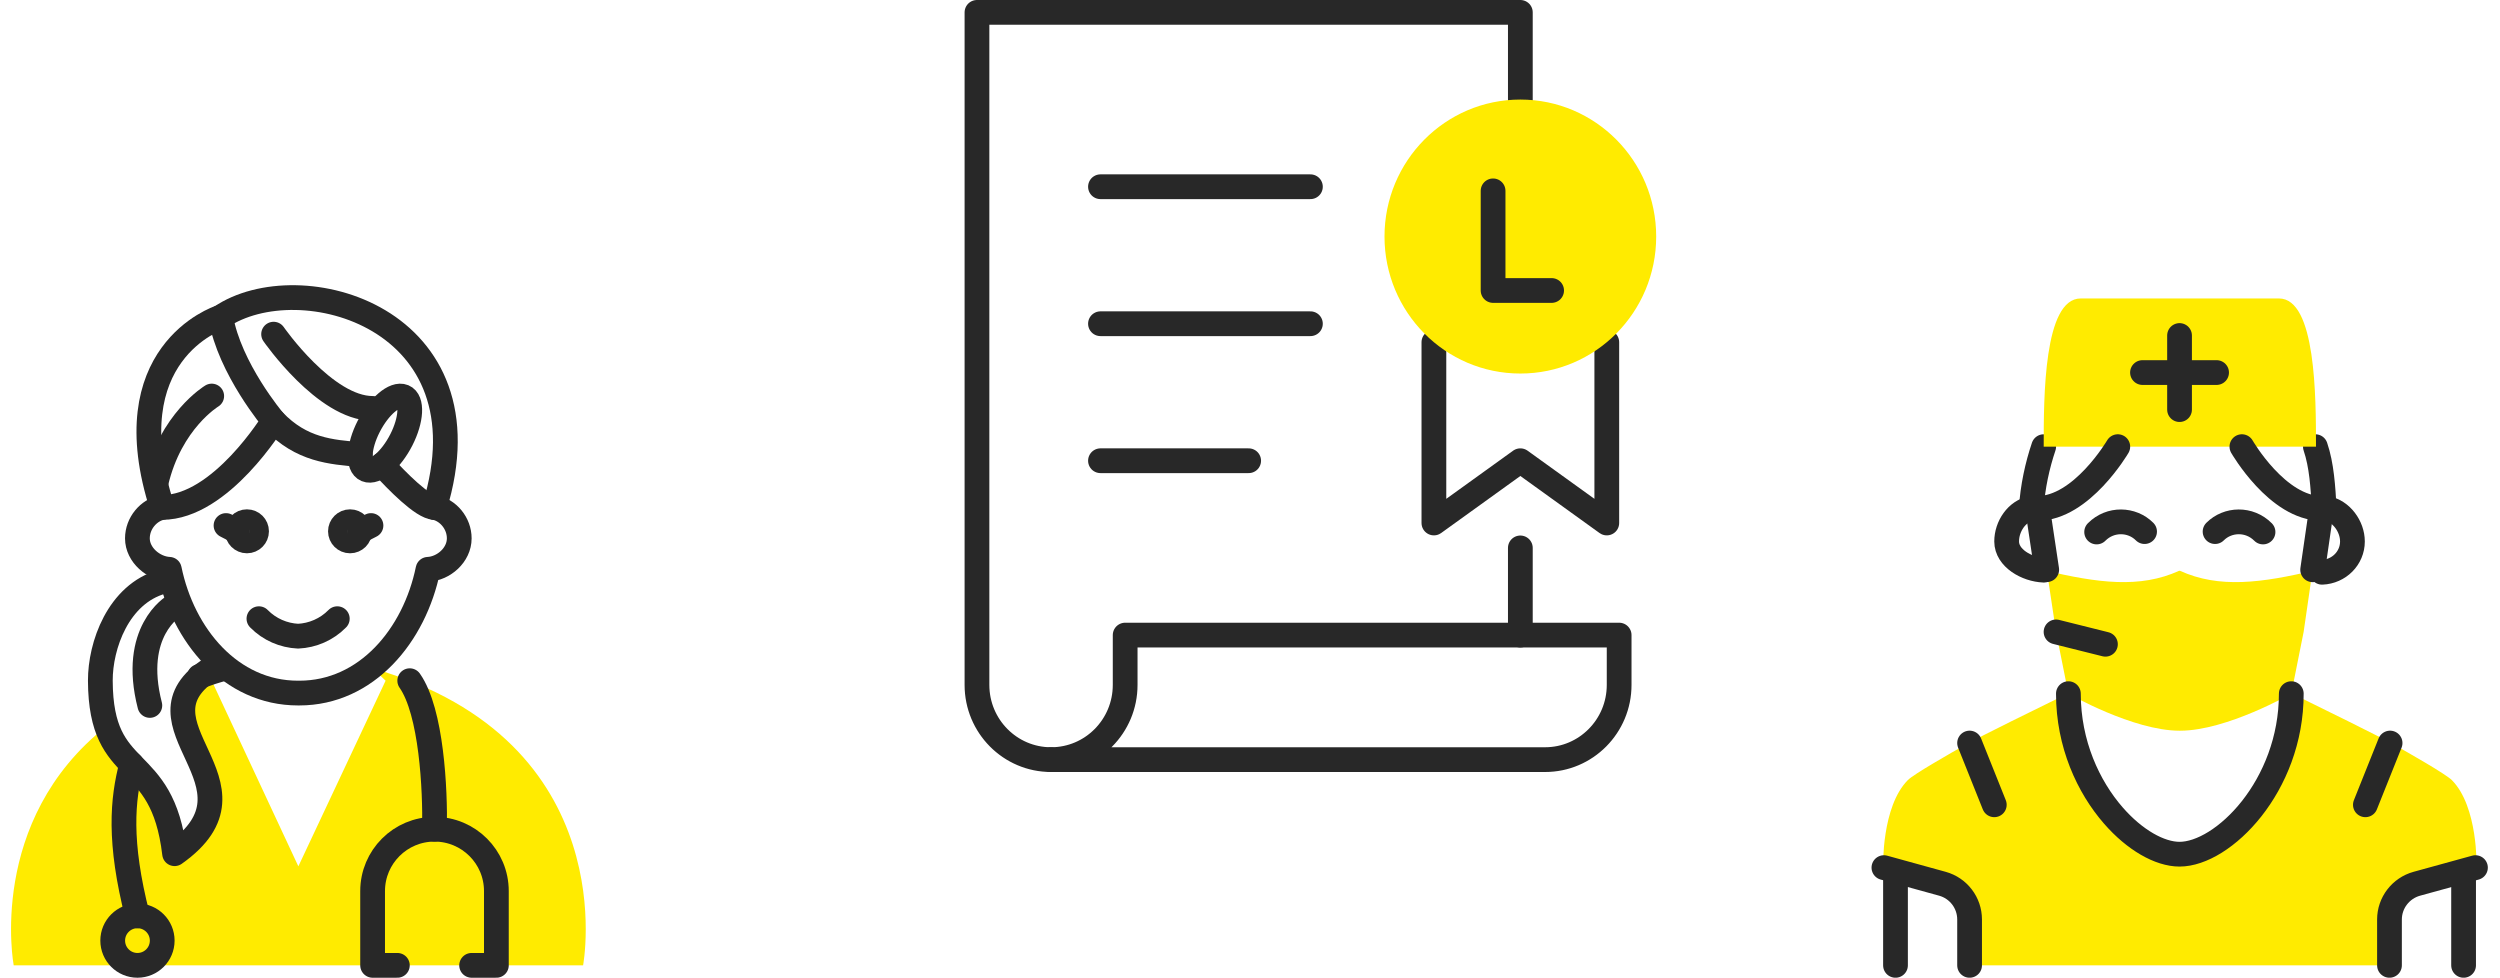
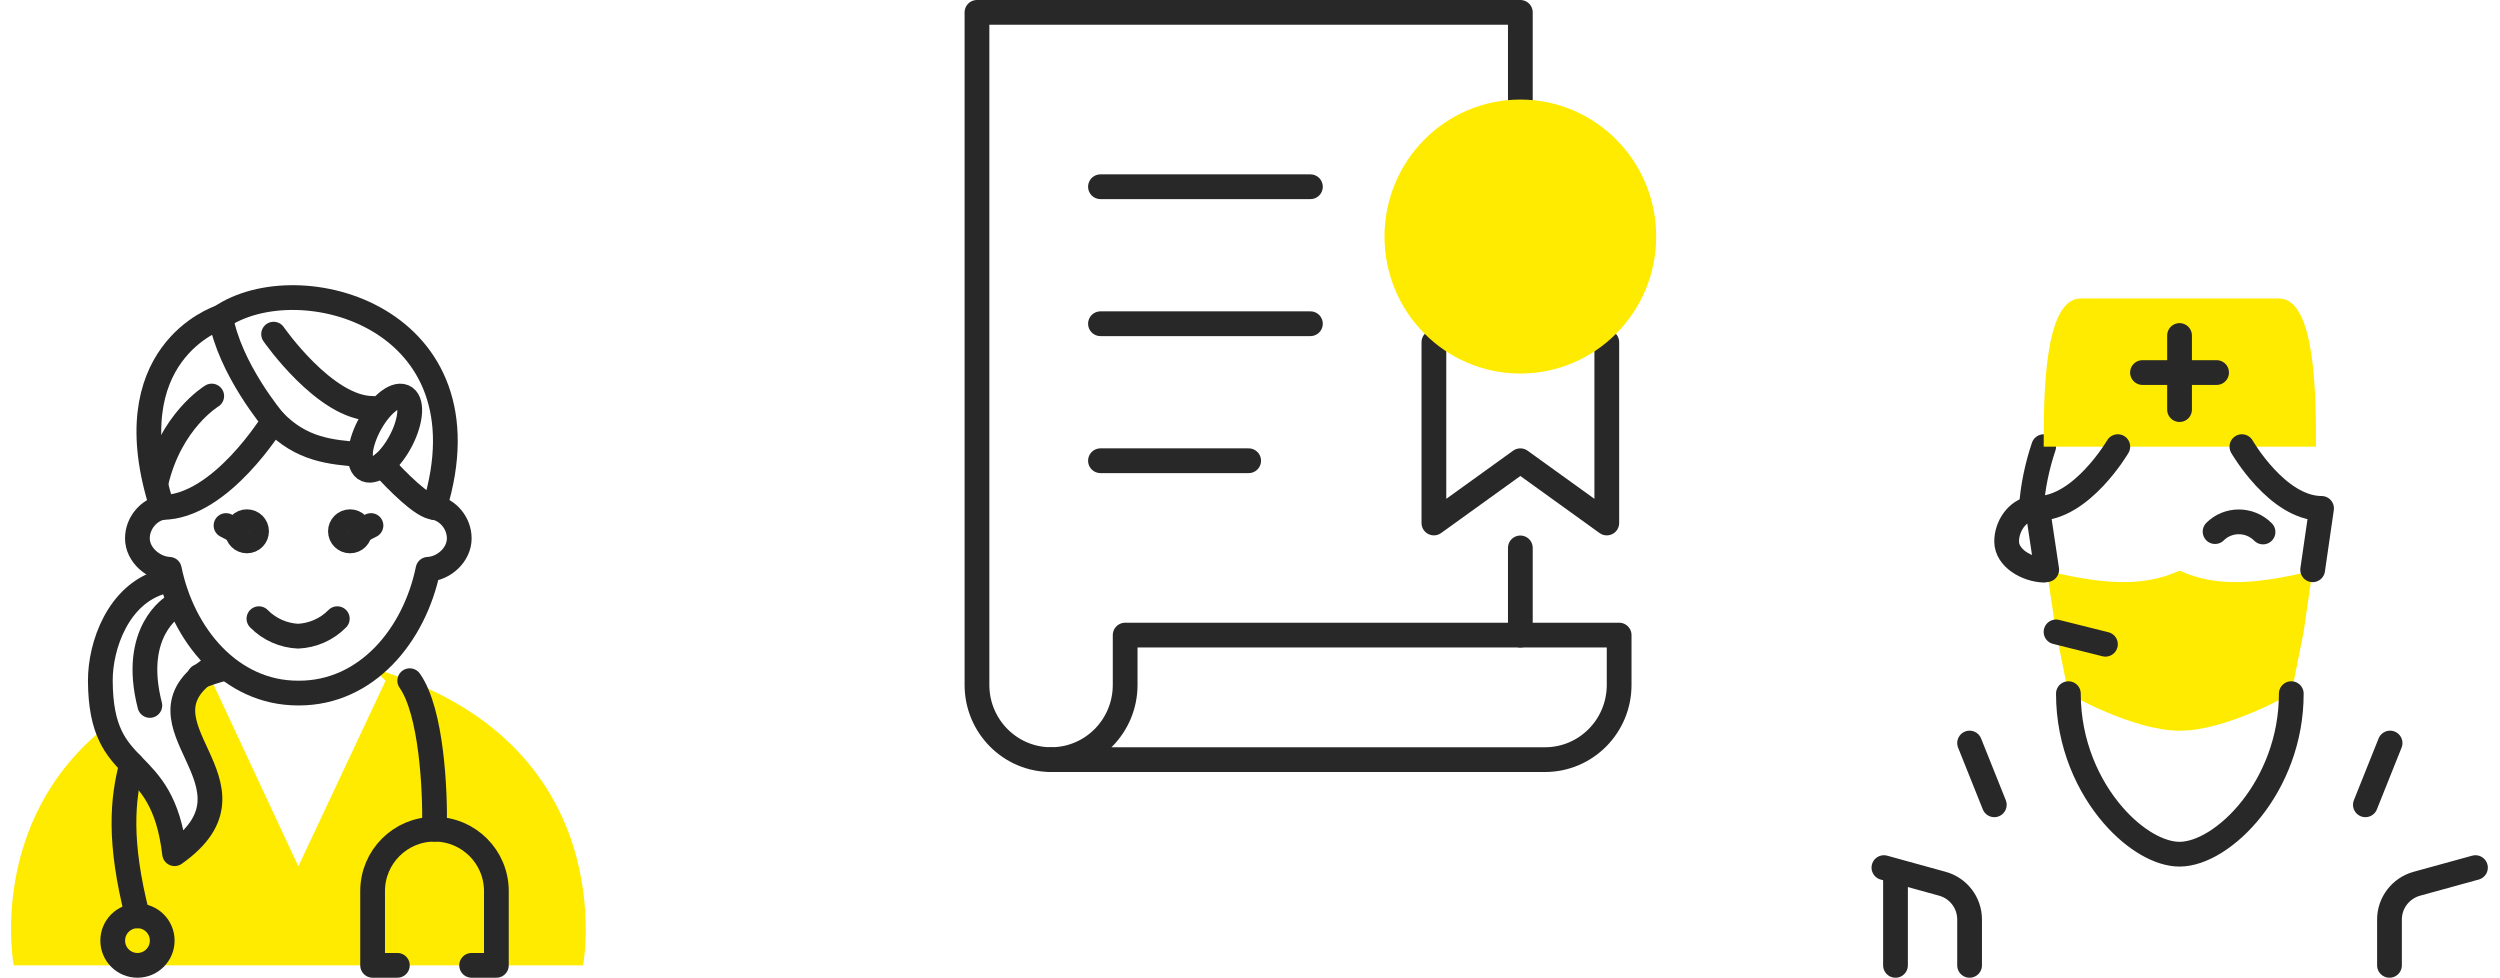
<svg xmlns="http://www.w3.org/2000/svg" width="202px" height="79px" viewBox="0 0 202 79" version="1.1">
  <title>illu-KSBL-Lernende</title>
  <g id="–-Jobs/Home-⚠️" stroke="none" stroke-width="1" fill="none" fill-rule="evenodd">
    <g id="Jobs-Home-XL-LG" transform="translate(-1211, -3984)">
      <g id="Group-10" transform="translate(533, 3639)">
        <g id="Group-19" transform="translate(1, 176)">
          <g id="Group-27-Copy" transform="translate(642, 0)">
            <g id="illu-KSBL-Lernende" transform="translate(35.893, 170)">
              <g id="Group-123" transform="translate(99.607, 50.022) scale(-1, 1) translate(-99.607, -50.022)translate(0, 23.044)">
                <path d="M192,30.956 C191.969,39.144 187,36.427 186,44.935 C178,39.29 190.092,34.456 183,29.956 L183,30.956 L176,45.956 L168.951,30.956 L169.993,29.956 C149.578,35.854 152.993,53.956 152.993,53.956 L199,53.956 C199,53.956 201.2,42.276 191.49,34.626" id="Fill-1" fill="#FFEB00" />
                <path d="M183.99,30.606 C183.349,30.366 182.69,30.156 182,29.956" id="Stroke-3" stroke="#282828" stroke-width="2" stroke-linecap="round" stroke-linejoin="round" />
                <path d="M191,51.956 C191,53.061 190.104,53.956 189,53.956 C187.895,53.956 187,53.061 187,51.956 C187,50.851 187.895,49.956 189,49.956 C190.104,49.956 191,50.851 191,51.956 Z" id="Stroke-5" stroke="#282828" stroke-width="2" stroke-linecap="round" stroke-linejoin="round" />
                <path d="M189.47,37.716 C190.22,40.546 190.531,43.956 189,49.956" id="Stroke-7" stroke="#282828" stroke-width="2" stroke-linecap="round" stroke-linejoin="round" />
                <path d="M165,42.956 C164.93,39.746 165.242,33.456 167,30.956" id="Stroke-9" stroke="#282828" stroke-width="2" stroke-linecap="round" stroke-linejoin="round" />
                <path d="M162,53.956 L160,53.956 L160,47.956 C160,45.194 162.239,42.956 165,42.956 C167.761,42.956 170,45.194 170,47.956 L170,53.956 L168,53.956" id="Stroke-11" stroke="#282828" stroke-width="2" stroke-linecap="round" stroke-linejoin="round" />
                <line x1="165.241" y1="16.716" x2="165.241" y2="16.709" id="Stroke-13" stroke="#282828" stroke-width="2" stroke-linecap="round" stroke-linejoin="round" />
                <path d="M187,22.956 C190.56,23.956 192.011,28.122 192,30.956 C191.969,39.143 187,36.427 186,44.935 C178,39.29 190.092,34.456 183,29.956" id="Stroke-15" stroke="#282828" stroke-width="2" stroke-linecap="round" stroke-linejoin="round" />
-                 <path d="M187,16.956 C188.102,17.173 189.005,18.235 189.005,19.458 C189.005,20.802 187.69,21.899 186.427,21.956 C185.33,27.297 181.465,31.956 176.026,31.956 L176.004,31.956 L175.98,31.956 L175.976,31.956 L175.971,31.956 L175.947,31.956 L175.925,31.956 C170.486,31.956 166.621,27.297 165.524,21.956 C164.261,21.899 163,20.801 163,19.456 C163,18.233 163.898,17.173 165,16.956" id="Stroke-17" stroke="#282828" stroke-width="2" stroke-linecap="round" stroke-linejoin="round" />
+                 <path d="M187,16.956 C188.102,17.173 189.005,18.235 189.005,19.458 C189.005,20.802 187.69,21.899 186.427,21.956 C185.33,27.297 181.465,31.956 176.026,31.956 L176.004,31.956 L175.98,31.956 L175.976,31.956 L175.971,31.956 L175.947,31.956 C170.486,31.956 166.621,27.297 165.524,21.956 C164.261,21.899 163,20.801 163,19.456 C163,18.233 163.898,17.173 165,16.956" id="Stroke-17" stroke="#282828" stroke-width="2" stroke-linecap="round" stroke-linejoin="round" />
                <path d="M172.853,25.946 C173.71,26.821 174.854,27.306 176.02,27.359 C177.186,27.306 178.33,26.821 179.186,25.946" id="Stroke-19" stroke="#282828" stroke-width="2" stroke-linecap="round" stroke-linejoin="round" />
                <path d="M187,16.956 C182.258,16.956 178,9.956 178,9.956 C178,9.956 181.573,5.728 182.272,1.583 C182.521,1.665 191.023,4.513 187,16.956" id="Stroke-21" stroke="#282828" stroke-width="2" stroke-linecap="round" stroke-linejoin="round" />
                <path d="M165,16.956 C165.94,16.956 168.04,14.815 169.23,13.506" id="Stroke-23" stroke="#282828" stroke-width="2" stroke-linecap="round" stroke-linejoin="round" />
                <path d="M171,12.686 C173.37,12.485 175.75,12.315 178,9.956" id="Stroke-25" stroke="#282828" stroke-width="2" stroke-linecap="round" stroke-linejoin="round" />
                <path d="M182.273,1.583 C175.946,-2.728 160.258,1.565 165.001,16.956" id="Stroke-27" stroke="#282828" stroke-width="2" stroke-linecap="round" stroke-linejoin="round" />
                <path d="M170.317,10.411 C171.149,12.04 171.233,13.604 170.504,13.906 C169.779,14.206 168.515,13.13 167.682,11.501 C166.851,9.872 166.768,8.307 167.495,8.006 C168.221,7.706 169.486,8.782 170.317,10.411 Z" id="Stroke-29" stroke="#282828" stroke-width="2" stroke-linecap="round" stroke-linejoin="round" />
                <path d="M178,2.956 C178,2.956 173.84,8.956 170,8.956" id="Stroke-31" stroke="#282828" stroke-width="2" stroke-linecap="round" stroke-linejoin="round" />
                <path d="M183,7.956 C183,7.956 186.333,9.956 187.5,14.956" id="Stroke-33" stroke="#282828" stroke-width="2" stroke-linecap="round" stroke-linejoin="round" />
                <path d="M186.083,24.946 C186.083,24.946 189.546,26.956 188,32.956" id="Stroke-35" stroke="#282828" stroke-width="2" stroke-linecap="round" stroke-linejoin="round" />
                <path d="M180.932,18.886 C180.932,18.457 180.583,18.11 180.155,18.11 C179.725,18.11 179.377,18.457 179.377,18.886 C179.377,19.315 179.725,19.662 180.155,19.662 C180.583,19.662 180.932,19.315 180.932,18.886" id="Fill-37" fill="#494949" />
                <path d="M180.932,18.886 C180.932,18.457 180.583,18.11 180.155,18.11 C179.725,18.11 179.377,18.457 179.377,18.886 C179.377,19.315 179.725,19.662 180.155,19.662 C180.583,19.662 180.932,19.315 180.932,18.886 Z" id="Stroke-39" stroke="#282828" stroke-width="2" stroke-linecap="round" stroke-linejoin="round" />
                <path d="M171.045,18.886 C171.045,18.457 171.394,18.11 171.823,18.11 C172.252,18.11 172.601,18.457 172.601,18.886 C172.601,19.315 172.252,19.662 171.823,19.662 C171.394,19.662 171.045,19.315 171.045,18.886" id="Fill-41" fill="#494949" />
                <path d="M171.045,18.886 C171.045,18.457 171.394,18.11 171.823,18.11 C172.252,18.11 172.601,18.457 172.601,18.886 C172.601,19.315 172.252,19.662 171.823,19.662 C171.394,19.662 171.045,19.315 171.045,18.886 Z" id="Stroke-43" stroke="#282828" stroke-width="2" stroke-linecap="round" stroke-linejoin="round" />
                <g id="Group-48" transform="translate(180.888, 18.152)">
                  <line x1="0.043" y1="0.734" x2="0.957" y2="0.266" id="Fill-45" fill="#494949" />
                  <line x1="0.043" y1="0.734" x2="0.957" y2="0.266" id="Stroke-47" stroke="#282828" stroke-width="2" stroke-linecap="round" stroke-linejoin="round" />
                </g>
                <g id="Group-52" transform="translate(170.089, 18.152)">
                  <line x1="0.957" y1="0.734" x2="0.043" y2="0.266" id="Fill-49" fill="#494949" />
                  <line x1="0.957" y1="0.734" x2="0.043" y2="0.266" id="Stroke-51" stroke="#282828" stroke-width="2" stroke-linecap="round" stroke-linejoin="round" />
                </g>
-                 <path d="M7.037,53.956 L7.037,50.248 C7.037,48.901 6.125,47.721 4.827,47.363 L0.09,46.059 L0.002,45.973 C0.002,45.963 -0.128,41.134 1.998,38.988 C2.228,38.758 3.115,38.19 4.093,37.611 C5.071,37.032 6.139,36.423 6.688,36.114 C8.005,35.385 12.356,33.25 14.96,31.973 L14.971,32.003 C14.971,39.487 20.493,44.975 24.001,44.975 C24.009,44.975 23.992,44.975 24.001,44.975 C25.606,44.975 27.623,43.826 29.339,41.861 C31.372,39.534 32.981,36.062 32.981,32.003 L32.991,31.973 C35.596,33.25 39.957,35.385 41.264,36.114 C41.822,36.423 42.88,37.032 43.858,37.611 C44.836,38.19 45.734,38.758 45.954,38.988 C48.079,41.134 47.949,45.963 47.949,45.973 L47.887,46.059 L43.162,47.363 C41.864,47.72 40.964,48.901 40.964,50.248 L40.964,53.956 L7.037,53.956 Z" id="Fill-83" fill="#FFEB00" />
                <path d="M34.733,21.988 L33.979,27.014 L32.981,32.003 C32.981,32.003 27.764,34.997 24,34.997 L23.952,34.997 C20.188,34.997 14.971,32.003 14.971,32.003 L13.973,27.014 L13.245,21.995 L13.024,22.027 C17.401,23.068 20.803,23.518 23.976,22.072 C23.984,22.068 23.992,22.08 24,22.083 C24.009,22.08 24.017,22.068 24.025,22.072 C27.198,23.518 30.6,23.068 34.977,22.027 L34.733,21.988 Z" id="Fill-85" fill="#FFEB00" />
                <path d="M35.975,17.035 C35.878,15.329 35.485,13.544 34.977,12.046" id="Stroke-87" stroke="#282828" stroke-width="2" stroke-linecap="round" stroke-linejoin="round" />
                <path d="M35.96,17.035 C37.151,17.249 37.97,18.491 37.97,19.707 C37.97,21.054 36.342,21.97 34.977,22.024" id="Stroke-89" stroke="#282828" stroke-width="2" stroke-linecap="round" stroke-linejoin="round" />
-                 <path d="M12.485,22.195 C11.119,22.14 10.03,21.054 10.03,19.707 C10.03,18.491 10.929,17.25 12.12,17.035 L12.311,17.035 C12.408,15.328 12.513,13.545 13.024,12.046" id="Stroke-91" stroke="#282828" stroke-width="2" stroke-linecap="round" stroke-linejoin="round" />
-                 <path d="M30.698,18.941 C29.588,17.823 27.844,17.885 26.825,18.909" id="Stroke-93" stroke="#282828" stroke-width="2" stroke-linecap="round" stroke-linejoin="round" />
                <path d="M17.255,18.941 C18.365,17.823 20.109,17.885 21.129,18.909" id="Stroke-95" stroke="#282828" stroke-width="2" stroke-linecap="round" stroke-linejoin="round" />
                <path d="M29.987,12.045 L34.976,12.045 C34.976,8.054 34.973,0.071 31.983,0.071 L24.037,0.071 L23.975,0.071 L23.914,0.071 L15.968,0.071 C12.978,0.071 12.975,8.054 12.975,12.045 L17.964,12.045 L29.987,12.045 Z" id="Fill-97" fill="#FFEB00" />
                <line x1="40.964" y1="35.994" x2="38.968" y2="40.983" id="Stroke-99" stroke="#282828" stroke-width="2" stroke-linecap="round" stroke-linejoin="round" />
                <line x1="6.988" y1="35.994" x2="8.984" y2="40.983" id="Stroke-101" stroke="#282828" stroke-width="2" stroke-linecap="round" stroke-linejoin="round" />
                <line x1="46.951" y1="46.971" x2="46.951" y2="53.956" id="Stroke-103" stroke="#282828" stroke-width="2" stroke-linecap="round" stroke-linejoin="round" />
-                 <line x1="1.049" y1="46.971" x2="1.049" y2="53.956" id="Stroke-105" stroke="#282828" stroke-width="2" stroke-linecap="round" stroke-linejoin="round" />
                <line x1="24" y1="3.065" x2="24" y2="9.052" id="Stroke-107" stroke="#282828" stroke-width="2" stroke-linecap="round" stroke-linejoin="round" />
                <line x1="26.994" y1="6.058" x2="21.007" y2="6.058" id="Stroke-109" stroke="#282828" stroke-width="2" stroke-linecap="round" stroke-linejoin="round" />
                <line x1="33.979" y1="27.013" x2="29.988" y2="28.011" id="Stroke-111" stroke="#282828" stroke-width="2" stroke-linecap="round" stroke-linejoin="round" />
                <path d="M28.989,12.045 C28.989,12.045 31.907,17.034 35.475,17.034 L34.732,21.987" id="Stroke-113" stroke="#282828" stroke-width="2" stroke-linecap="round" stroke-linejoin="round" />
                <path d="M18.962,12.045 C18.962,12.045 16.093,17.034 12.525,17.034 L13.244,21.994" id="Stroke-115" stroke="#282828" stroke-width="2" stroke-linecap="round" stroke-linejoin="round" />
                <path d="M47.887,46.059 L43.162,47.363 C41.864,47.721 40.964,48.902 40.964,50.248 L40.964,53.956" id="Stroke-117" stroke="#282828" stroke-width="2" stroke-linecap="round" stroke-linejoin="round" />
                <path d="M7.037,53.956 L7.037,50.248 C7.037,48.901 6.125,47.721 4.827,47.363 L0.09,46.059" id="Stroke-119" stroke="#282828" stroke-width="2" stroke-linecap="round" stroke-linejoin="round" />
                <path d="M32.981,32.003 C32.981,36.062 31.371,39.534 29.338,41.861 C27.623,43.826 25.606,44.975 24,44.975 C23.992,44.975 24.008,44.975 24,44.975 C20.493,44.975 14.971,39.487 14.971,32.003" id="Stroke-121" stroke="#282828" stroke-width="2" stroke-linecap="round" stroke-linejoin="round" />
              </g>
              <g id="Group-29" transform="translate(78.046, 0)">
                <g id="paper-diploma">
                  <path d="M43.905,7.044 L43.905,0 L0,0 L0,54.34 C0,57.675 2.68,60.378 5.987,60.378" id="Path" stroke="#282828" stroke-width="2" stroke-linecap="round" stroke-linejoin="round" />
                  <path d="M11.974,54.34 C11.974,57.675 9.294,60.378 5.987,60.378 L45.901,60.378 C49.208,60.378 51.888,57.675 51.888,54.34 L51.888,50.315 L11.974,50.315 L11.974,54.34 Z" id="Path" stroke="#282828" stroke-width="2" stroke-linecap="round" stroke-linejoin="round" />
                  <line x1="9.979" y1="14.088" x2="26.942" y2="14.088" id="Path" stroke="#282828" stroke-width="2" stroke-linecap="round" stroke-linejoin="round" />
                  <line x1="9.979" y1="25.157" x2="26.942" y2="25.157" id="Path" stroke="#282828" stroke-width="2" stroke-linecap="round" stroke-linejoin="round" />
                  <line x1="9.979" y1="36.227" x2="21.953" y2="36.227" id="Path" stroke="#282828" stroke-width="2" stroke-linecap="round" stroke-linejoin="round" />
                  <polyline id="Path" stroke="#282828" stroke-width="2" stroke-linecap="round" stroke-linejoin="round" points="50.89 26.651 50.89 41.258 43.905 36.227 36.92 41.258 36.92 26.651" />
                  <ellipse id="Oval" fill="#FFEB00" fill-rule="nonzero" cx="43.905" cy="18.113" rx="10.976" ry="11.069" />
                  <line x1="43.905" y1="50.315" x2="43.905" y2="43.271" id="Path" stroke="#282828" stroke-width="2" stroke-linecap="round" stroke-linejoin="round" />
                </g>
-                 <polyline id="Path-2" stroke="#282828" stroke-width="2" stroke-linecap="round" stroke-linejoin="round" points="41.702 14.421 41.702 22.471 46.432 22.471" />
              </g>
            </g>
          </g>
        </g>
      </g>
    </g>
  </g>
</svg>